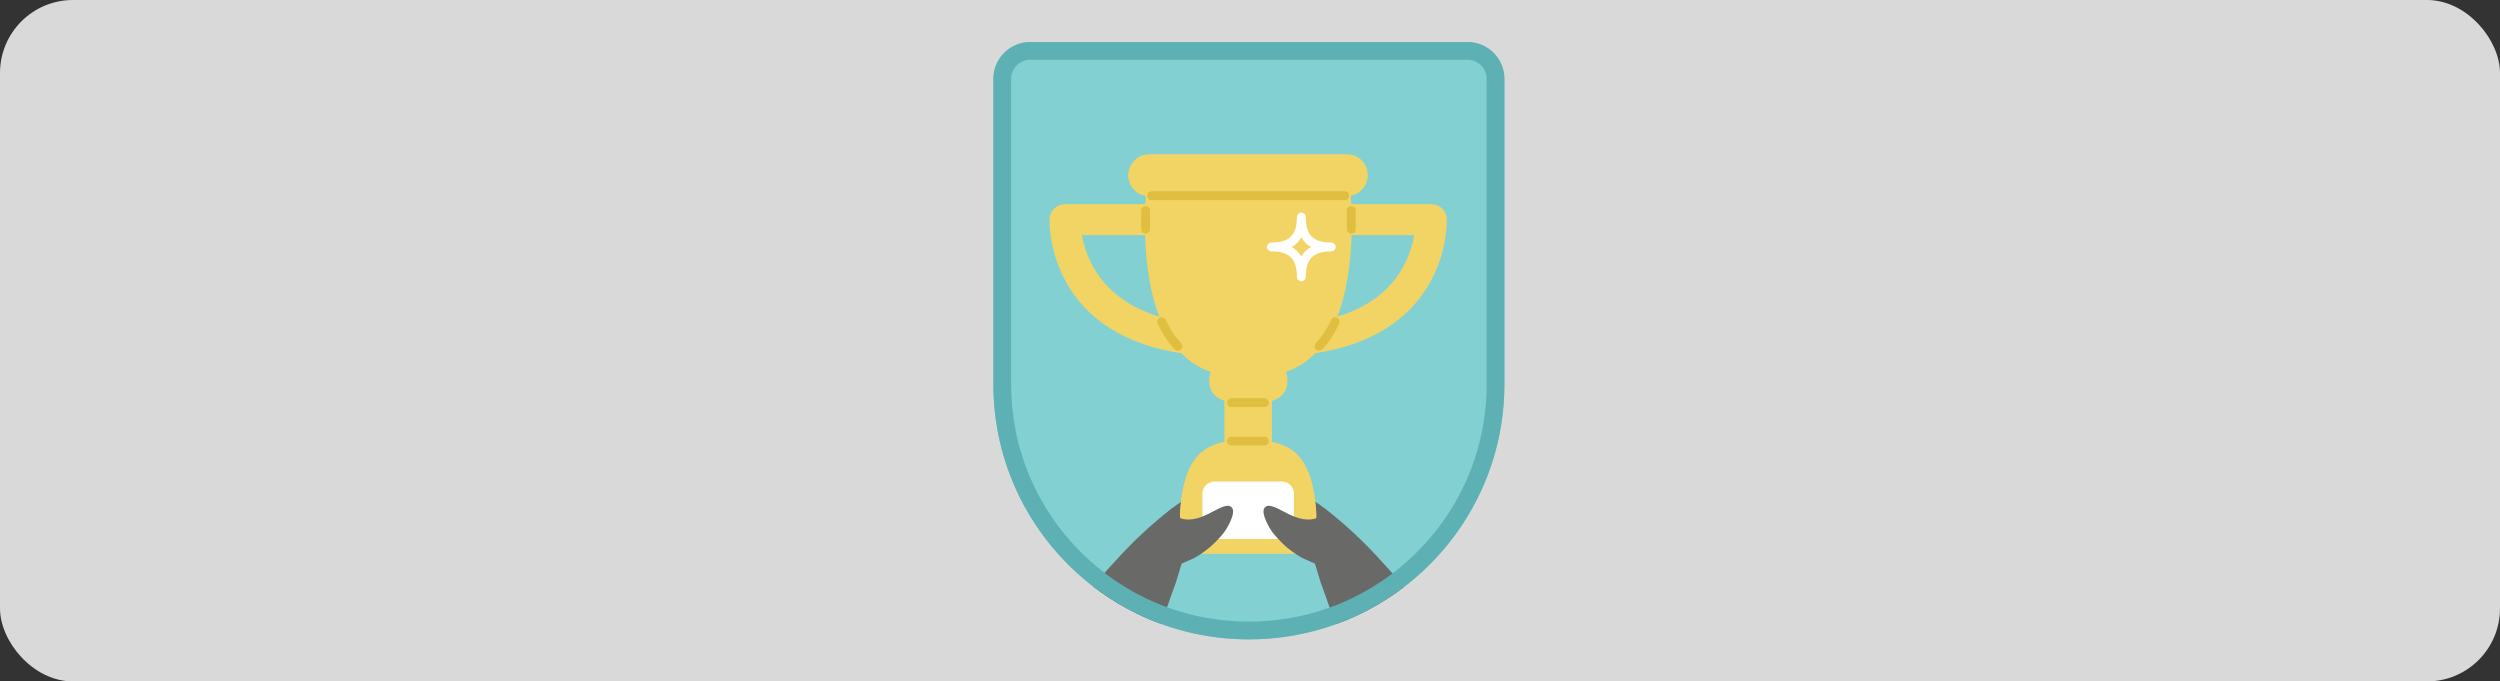
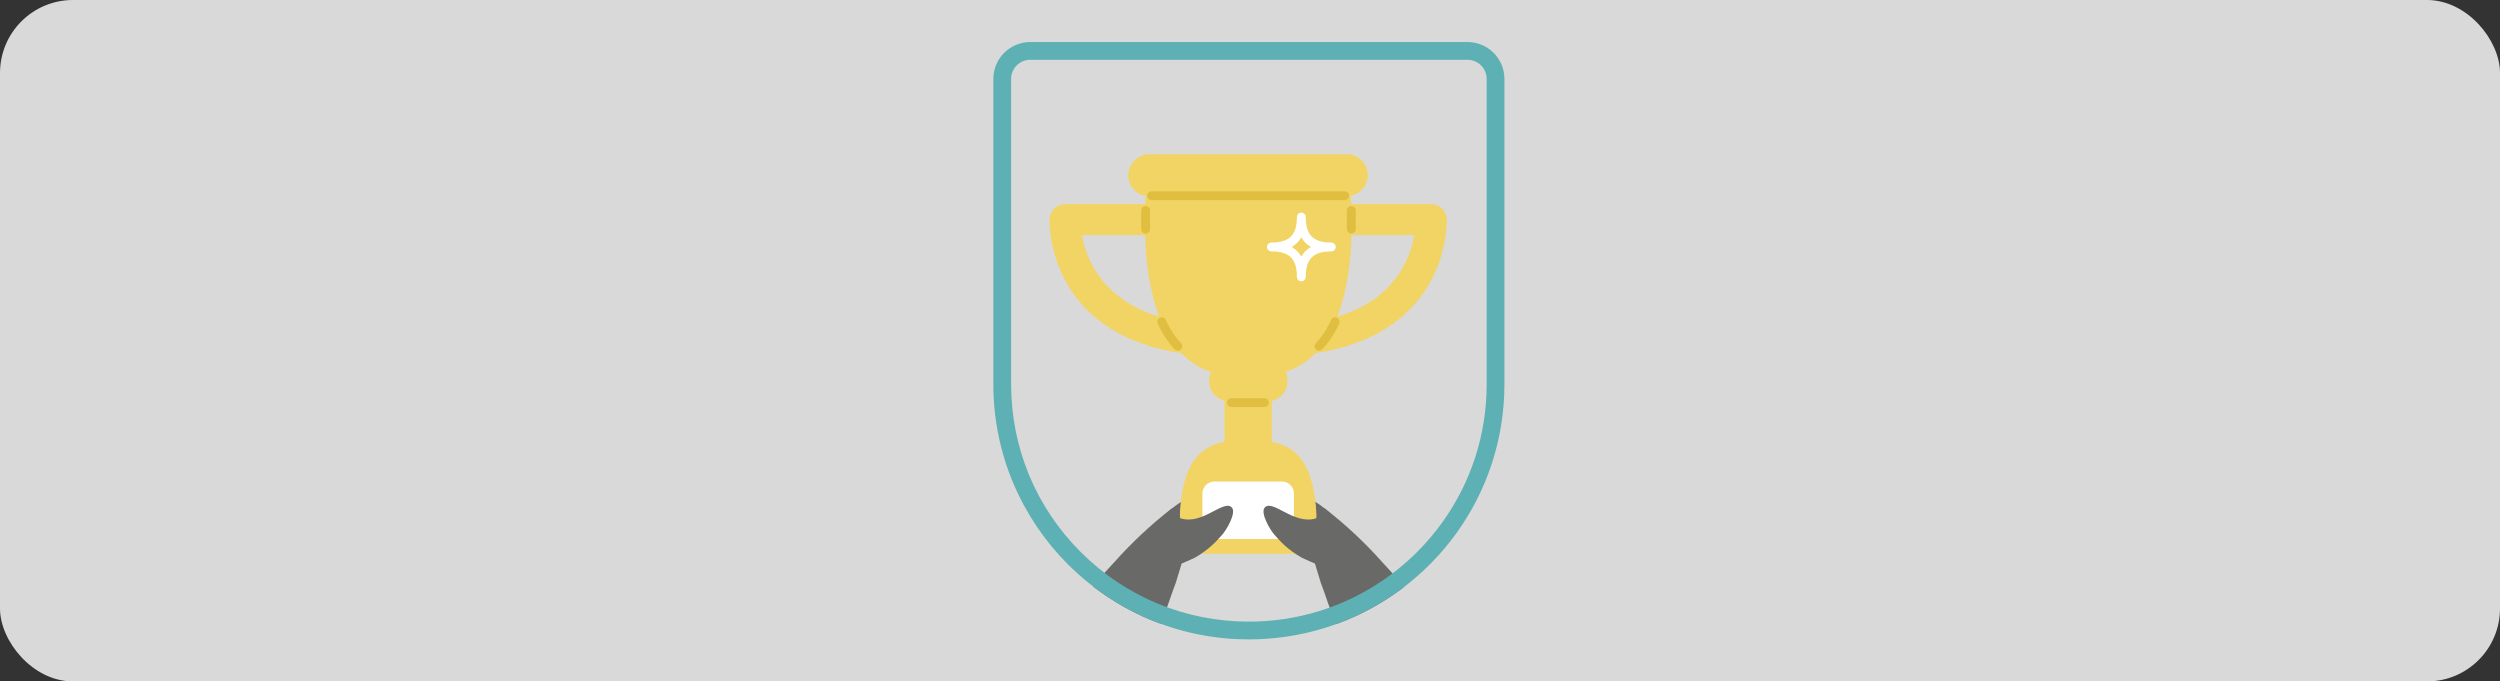
<svg xmlns="http://www.w3.org/2000/svg" width="1130" height="308" viewBox="0 0 1130 308" fill="none">
  <rect x="0" y="0" width="1130" height="308" fill="#333333" stroke="none" />
  <rect width="1130" height="308" rx="33" fill="#D9D9D9" />
-   <path d="M680 35.661V173.686C680 198.693 672.022 221.846 658.475 240.731C658.435 240.791 658.395 240.861 658.345 240.921C655.284 245.169 651.953 249.196 648.35 252.983C647.899 253.454 647.447 253.925 646.986 254.396C646.113 255.298 645.21 256.189 644.296 257.051L644.276 257.071C641.186 260.016 637.924 262.801 634.523 265.396C627.96 270.396 620.845 274.714 613.279 278.24C610.269 279.643 607.198 280.915 604.057 282.057C602.15 282.748 600.224 283.39 598.277 283.991C598.157 284.031 598.046 284.061 597.926 284.091C588.804 286.846 579.191 288.499 569.267 288.9C567.691 288.97 566.096 289 564.5 289C562.904 289 561.429 288.97 559.904 288.9C547.712 288.439 536.011 286.075 525.083 282.117C524.883 282.047 524.682 281.967 524.481 281.897C513.473 277.839 503.258 272.159 494.126 265.136C466.681 244.057 449 210.935 449 173.686V35.661C449 26.464 456.476 19 465.688 19H663.312C672.524 19 680 26.464 680 35.661Z" fill="#82D0D2" />
  <path d="M525.144 234.26C528.054 230.944 531.536 228.119 535.39 225.975C536.544 225.334 537.597 224.863 538.852 225.454C539.975 225.985 540.758 226.987 539.986 228.209C540.026 228.42 540.016 228.64 539.986 228.84C540.979 230.594 538.821 231.926 537.918 233.188C536.845 234.15 536.202 236.234 534.496 236.014C534.155 236.404 533.814 236.855 533.383 237.166C532.008 238.258 529.961 236.685 530.703 235.102C530.523 234.932 530.392 234.721 530.302 234.501C530.212 234.461 530.111 234.421 530.031 234.371C528.586 235.753 527.151 237.126 526.027 238.789C525.455 239.56 524.311 239.68 523.569 239.099C522.495 238.168 522.997 236.945 523.749 235.974C524.201 235.392 524.672 234.821 525.154 234.27L525.144 234.26Z" fill="#696968" />
  <path d="M603.315 234.26C600.405 230.944 596.923 228.119 593.07 225.975C591.916 225.334 590.862 224.863 589.608 225.454C588.484 225.985 587.701 226.987 588.474 228.209C588.434 228.42 588.444 228.64 588.474 228.84C587.481 230.594 589.638 231.926 590.541 233.188C591.615 234.15 592.257 236.234 593.963 236.014C594.304 236.404 594.645 236.855 595.077 237.166C596.452 238.258 598.499 236.685 597.756 235.102C597.937 234.932 598.067 234.721 598.157 234.501C598.248 234.461 598.348 234.421 598.428 234.371C599.873 235.753 601.308 237.126 602.432 238.789C603.004 239.56 604.148 239.68 604.891 239.099C605.965 238.168 605.463 236.945 604.71 235.974C604.259 235.392 603.787 234.821 603.305 234.27L603.315 234.26Z" fill="#696968" />
  <path d="M653.93 98.969C653.77 95.212 650.679 92.257 646.916 92.257H610.791C610.71 90.614 610.62 89.281 610.54 88.299C614.905 87.488 618.206 83.681 618.206 79.092C618.206 73.913 614.002 69.715 608.814 69.715H519.535C514.347 69.715 510.142 73.913 510.142 79.092C510.142 83.731 513.524 87.578 517.949 88.329C517.869 89.311 517.779 90.644 517.698 92.267H481.423C477.66 92.267 474.559 95.232 474.408 98.979C474.388 99.54 473.917 112.815 481.573 126.961C493.565 149.102 516.073 157.017 533.985 159.641C537.587 163.388 541.952 166.324 547.241 168.047C547.241 168.047 543.488 177.975 553.643 181.281V199.816C541.732 202.461 531.356 209.744 533.563 250.329H594.926C597.133 209.744 586.768 202.461 574.846 199.816V181.281C584.991 177.975 581.248 168.047 581.248 168.047C586.547 166.324 590.922 163.378 594.534 159.621C612.416 156.966 634.814 149.032 646.765 126.961C654.422 112.825 653.95 99.54 653.93 98.979V98.969ZM489.039 106.283H517.568C517.909 117.303 519.404 131.159 523.98 143.111C497.659 135.116 490.795 116.401 489.029 106.283H489.039ZM634.413 120.278C628.462 131.269 618.437 138.903 604.519 143.101C609.095 131.149 610.6 117.293 610.931 106.273H639.259C638.587 110.08 637.212 115.109 634.413 120.268V120.278Z" fill="#F2D464" />
  <path d="M553.479 181.193V199.665C541.574 202.302 531.203 209.561 533.409 250.01H594.741C596.948 209.561 586.587 202.302 574.672 199.665V181.193M610.347 88.522C614.71 87.713 618.01 83.919 618.01 79.346C618.01 74.184 613.808 70 608.622 70H519.388C514.202 70 510 74.184 510 79.346C510 83.969 513.38 87.803 517.803 88.552" fill="#F2D464" />
  <path d="M579.393 217.641H548.947C545.932 217.641 543.488 220.081 543.488 223.091V238.169C543.488 241.179 545.932 243.619 548.947 243.619H579.393C582.407 243.619 584.852 241.179 584.852 238.169V223.091C584.852 220.081 582.407 217.641 579.393 217.641Z" fill="white" />
  <path d="M607.811 88.461H520.539" stroke="#DFBE40" stroke-width="4" stroke-linecap="round" stroke-linejoin="round" />
  <path d="M571.515 181.992H556.604" stroke="#DFBE40" stroke-width="4" stroke-linecap="round" stroke-linejoin="round" />
-   <path d="M571.515 199.363H556.604" stroke="#DFBE40" stroke-width="4" stroke-linecap="round" stroke-linejoin="round" />
  <path d="M610.791 95.133V103.568" stroke="#DFBE40" stroke-width="4" stroke-linecap="round" stroke-linejoin="round" />
  <path d="M603.496 145.426C603.496 145.426 600.847 151.717 596.201 156.506" stroke="#DFBE40" stroke-width="4" stroke-linecap="round" stroke-linejoin="round" />
  <path d="M517.828 95.133V103.568" stroke="#DFBE40" stroke-width="4" stroke-linecap="round" stroke-linejoin="round" />
  <path d="M525.113 145.426C525.113 145.426 527.762 151.717 532.409 156.506" stroke="#DFBE40" stroke-width="4" stroke-linecap="round" stroke-linejoin="round" />
  <path d="M574.666 111.624C583.928 111.624 588.203 115.892 588.203 125.139C588.203 115.892 592.478 111.624 601.74 111.624C592.478 111.624 588.203 107.356 588.203 98.109C588.203 107.356 583.928 111.624 574.666 111.624Z" stroke="white" stroke-width="4" stroke-linecap="round" stroke-linejoin="round" />
  <path d="M634.522 265.395C627.959 270.395 620.844 274.713 613.278 278.239C610.268 279.642 607.197 280.914 604.056 282.056C601.166 276.045 599.35 269.463 596.972 263.341C596.058 260.286 594.362 254.726 594.362 254.726C594.362 254.726 589.185 252.531 588.472 252.121C581.658 248.213 578.538 244.467 576.139 241.822C573.942 239.397 569.838 232.114 571.483 229.669C572.978 227.445 576.029 228.998 580.886 231.563C584.86 233.657 590.058 235.971 595.025 234.208C595.246 233.106 595.155 232.334 595.767 231.382C595.938 231.102 596.149 230.901 596.369 230.761C596.771 229.809 597.955 229.168 599.049 230C608.261 237.163 616.86 245.208 624.627 253.914C627.367 256.91 630.146 259.845 632.665 262.991C633.077 263.722 633.929 264.544 634.522 265.395Z" fill="#696968" />
  <path d="M552.329 241.822C549.92 244.467 546.799 248.213 539.986 252.121C539.273 252.531 534.095 254.726 534.095 254.726C534.095 254.726 532.41 260.286 531.486 263.341C529.128 269.413 527.322 275.935 524.482 281.896C513.474 277.838 503.259 272.158 494.127 265.135C494.699 264.373 495.421 263.642 495.793 262.991C498.311 259.845 501.091 256.91 503.831 253.914C511.607 245.208 520.197 237.163 529.419 230C530.513 229.168 531.697 229.809 532.098 230.761C532.319 230.901 532.53 231.102 532.691 231.382C533.303 232.334 533.212 233.106 533.433 234.208C538.41 235.971 543.598 233.657 547.572 231.563C552.439 228.998 555.489 227.445 556.985 229.669C558.62 232.114 554.526 239.397 552.329 241.822Z" fill="#696968" />
  <path d="M663.312 27.015C668.089 27.015 671.972 30.892 671.972 35.661V173.686C671.972 196.308 665.008 217.938 651.822 236.242C648.611 240.701 645.059 244.918 641.256 248.776L641.236 248.796L641.216 248.816C640.423 249.627 639.61 250.439 638.747 251.25C626.645 262.801 611.844 271.468 595.929 276.316C585.794 279.412 575.217 280.975 564.5 280.975C535.791 280.975 508.807 269.814 488.507 249.547C468.207 229.279 457.028 202.34 457.028 173.676V35.661C457.028 30.892 460.911 27.015 465.688 27.015H663.312ZM663.312 19H465.688C456.476 19 449 26.464 449 35.661V173.686C449 237.374 500.709 289 564.5 289C576.251 289 587.6 287.247 598.277 283.991C615.737 278.671 631.432 269.334 644.296 257.051C645.21 256.189 646.113 255.298 646.986 254.396C651.11 250.208 654.903 245.7 658.345 240.921C671.972 221.996 680 198.773 680 173.686V35.661C680 26.464 672.524 19 663.312 19Z" fill="#5DB0B3" />
</svg>